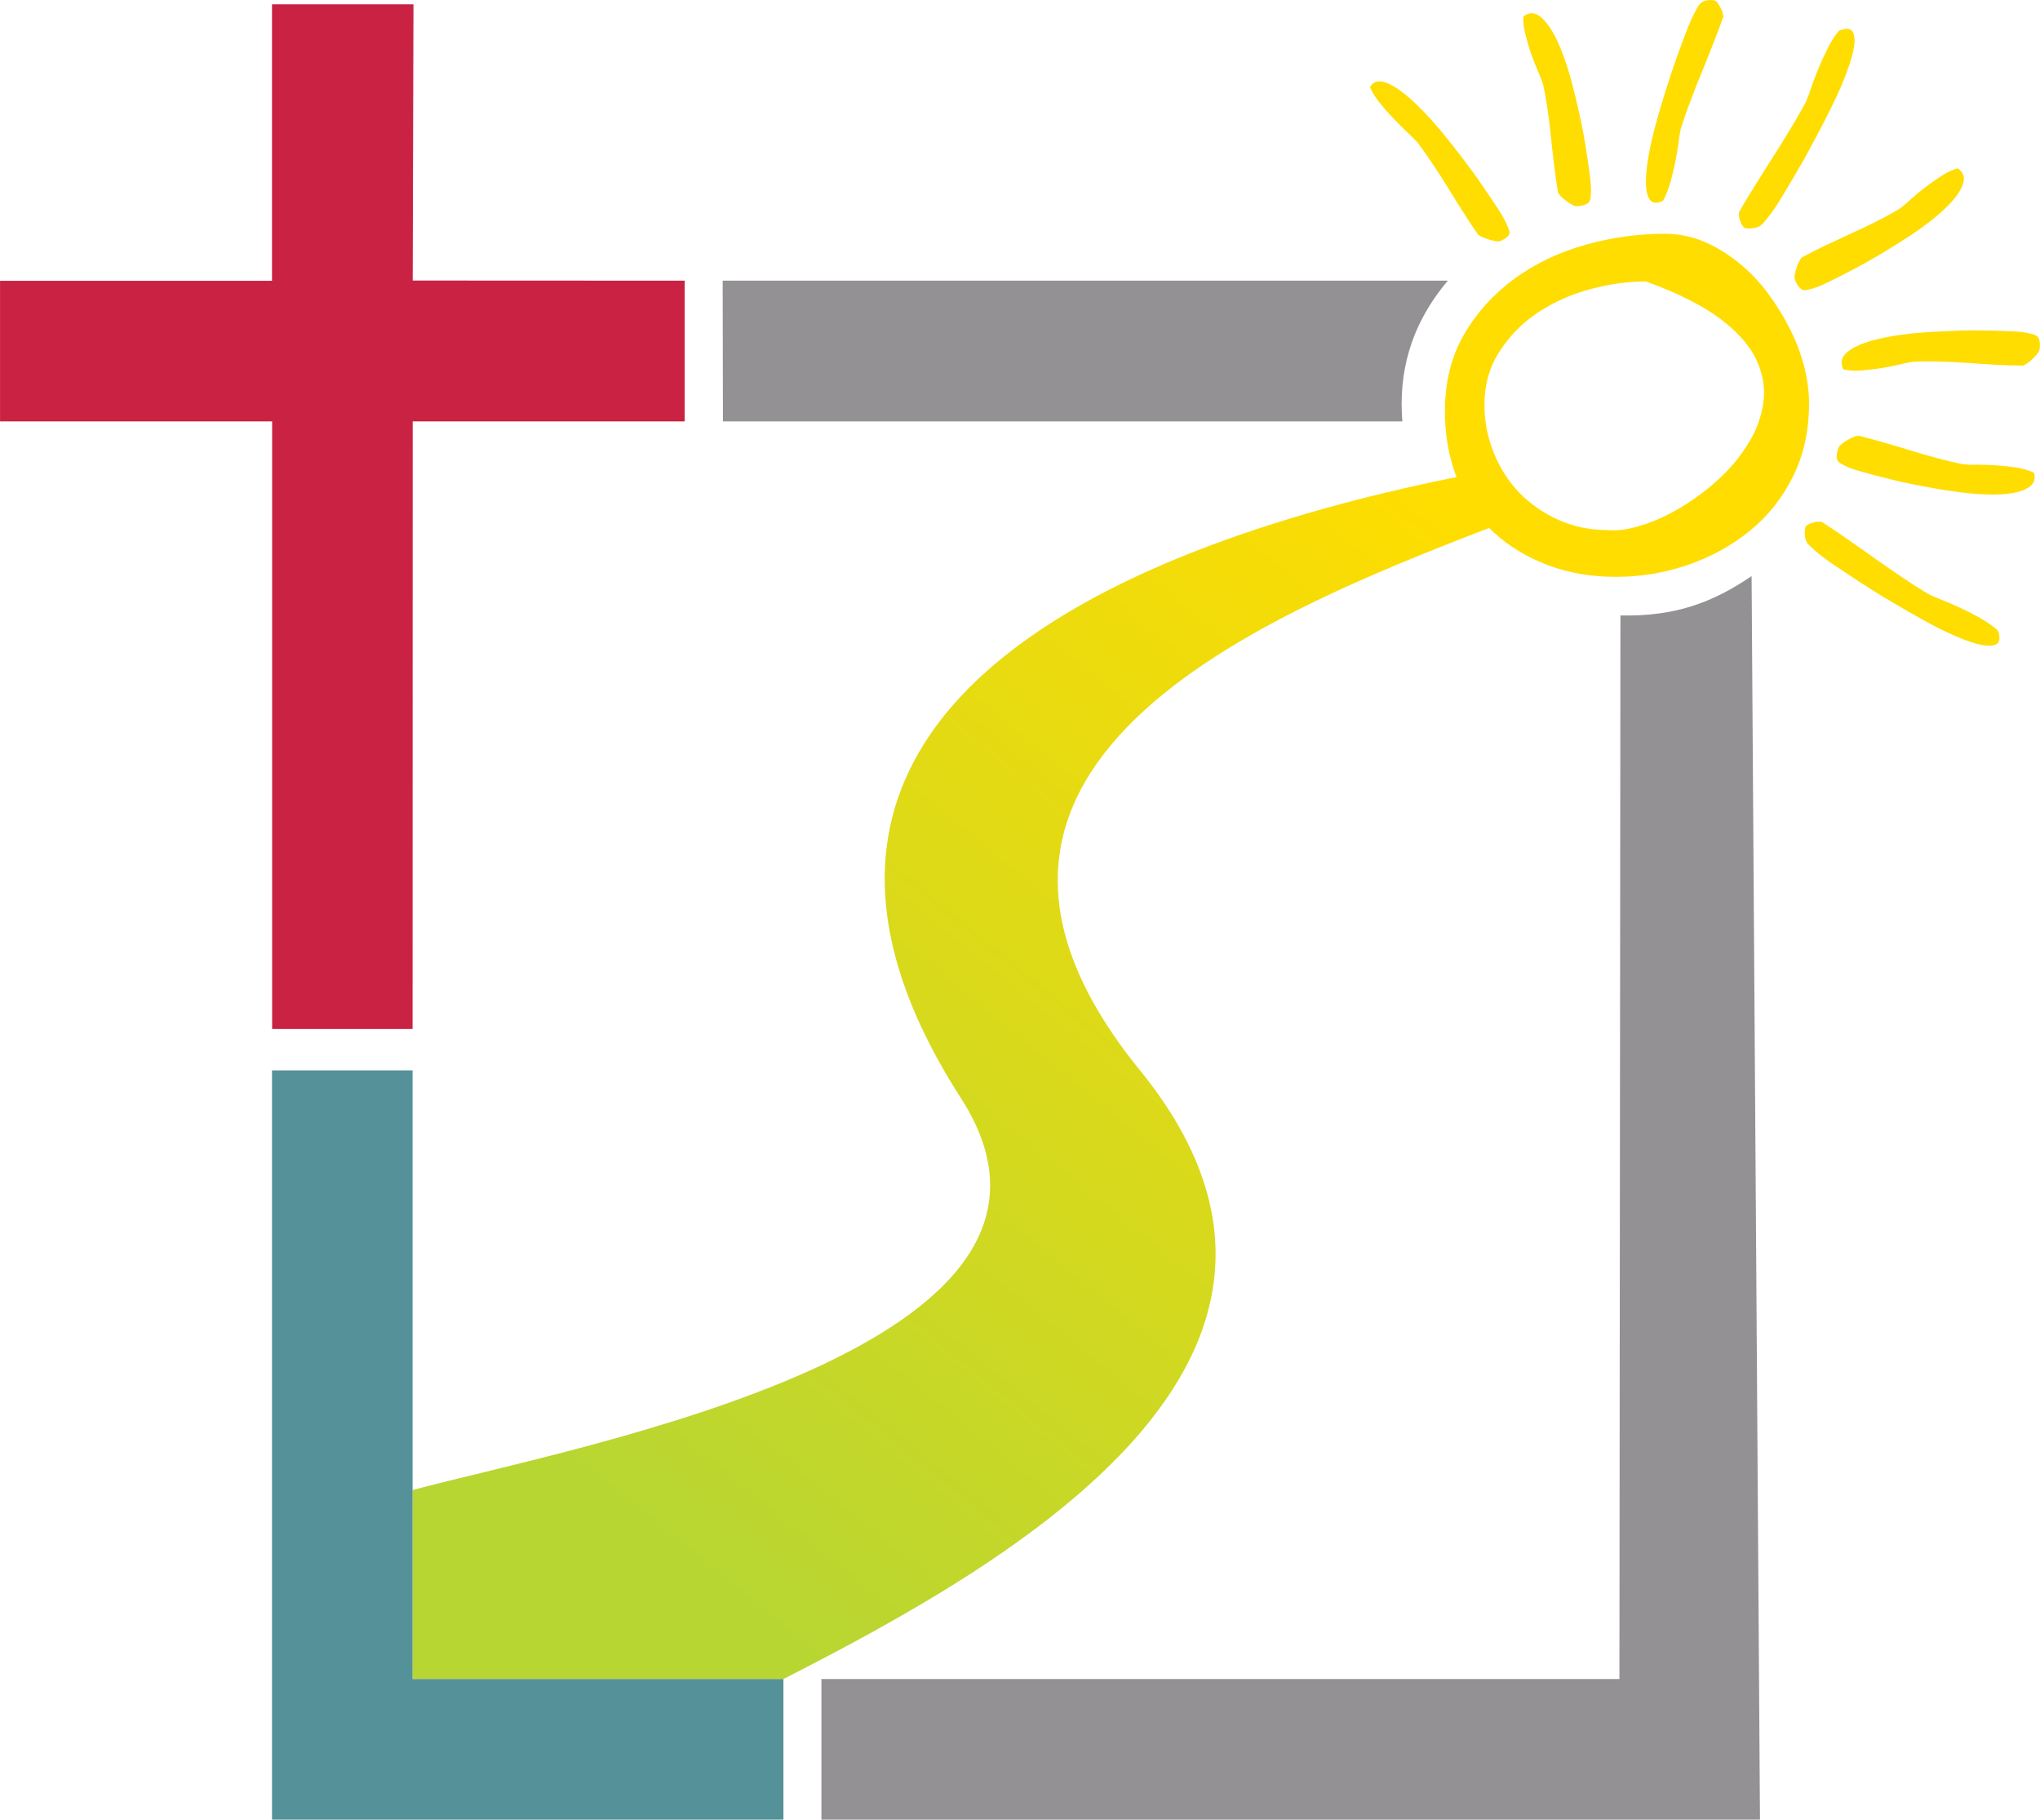
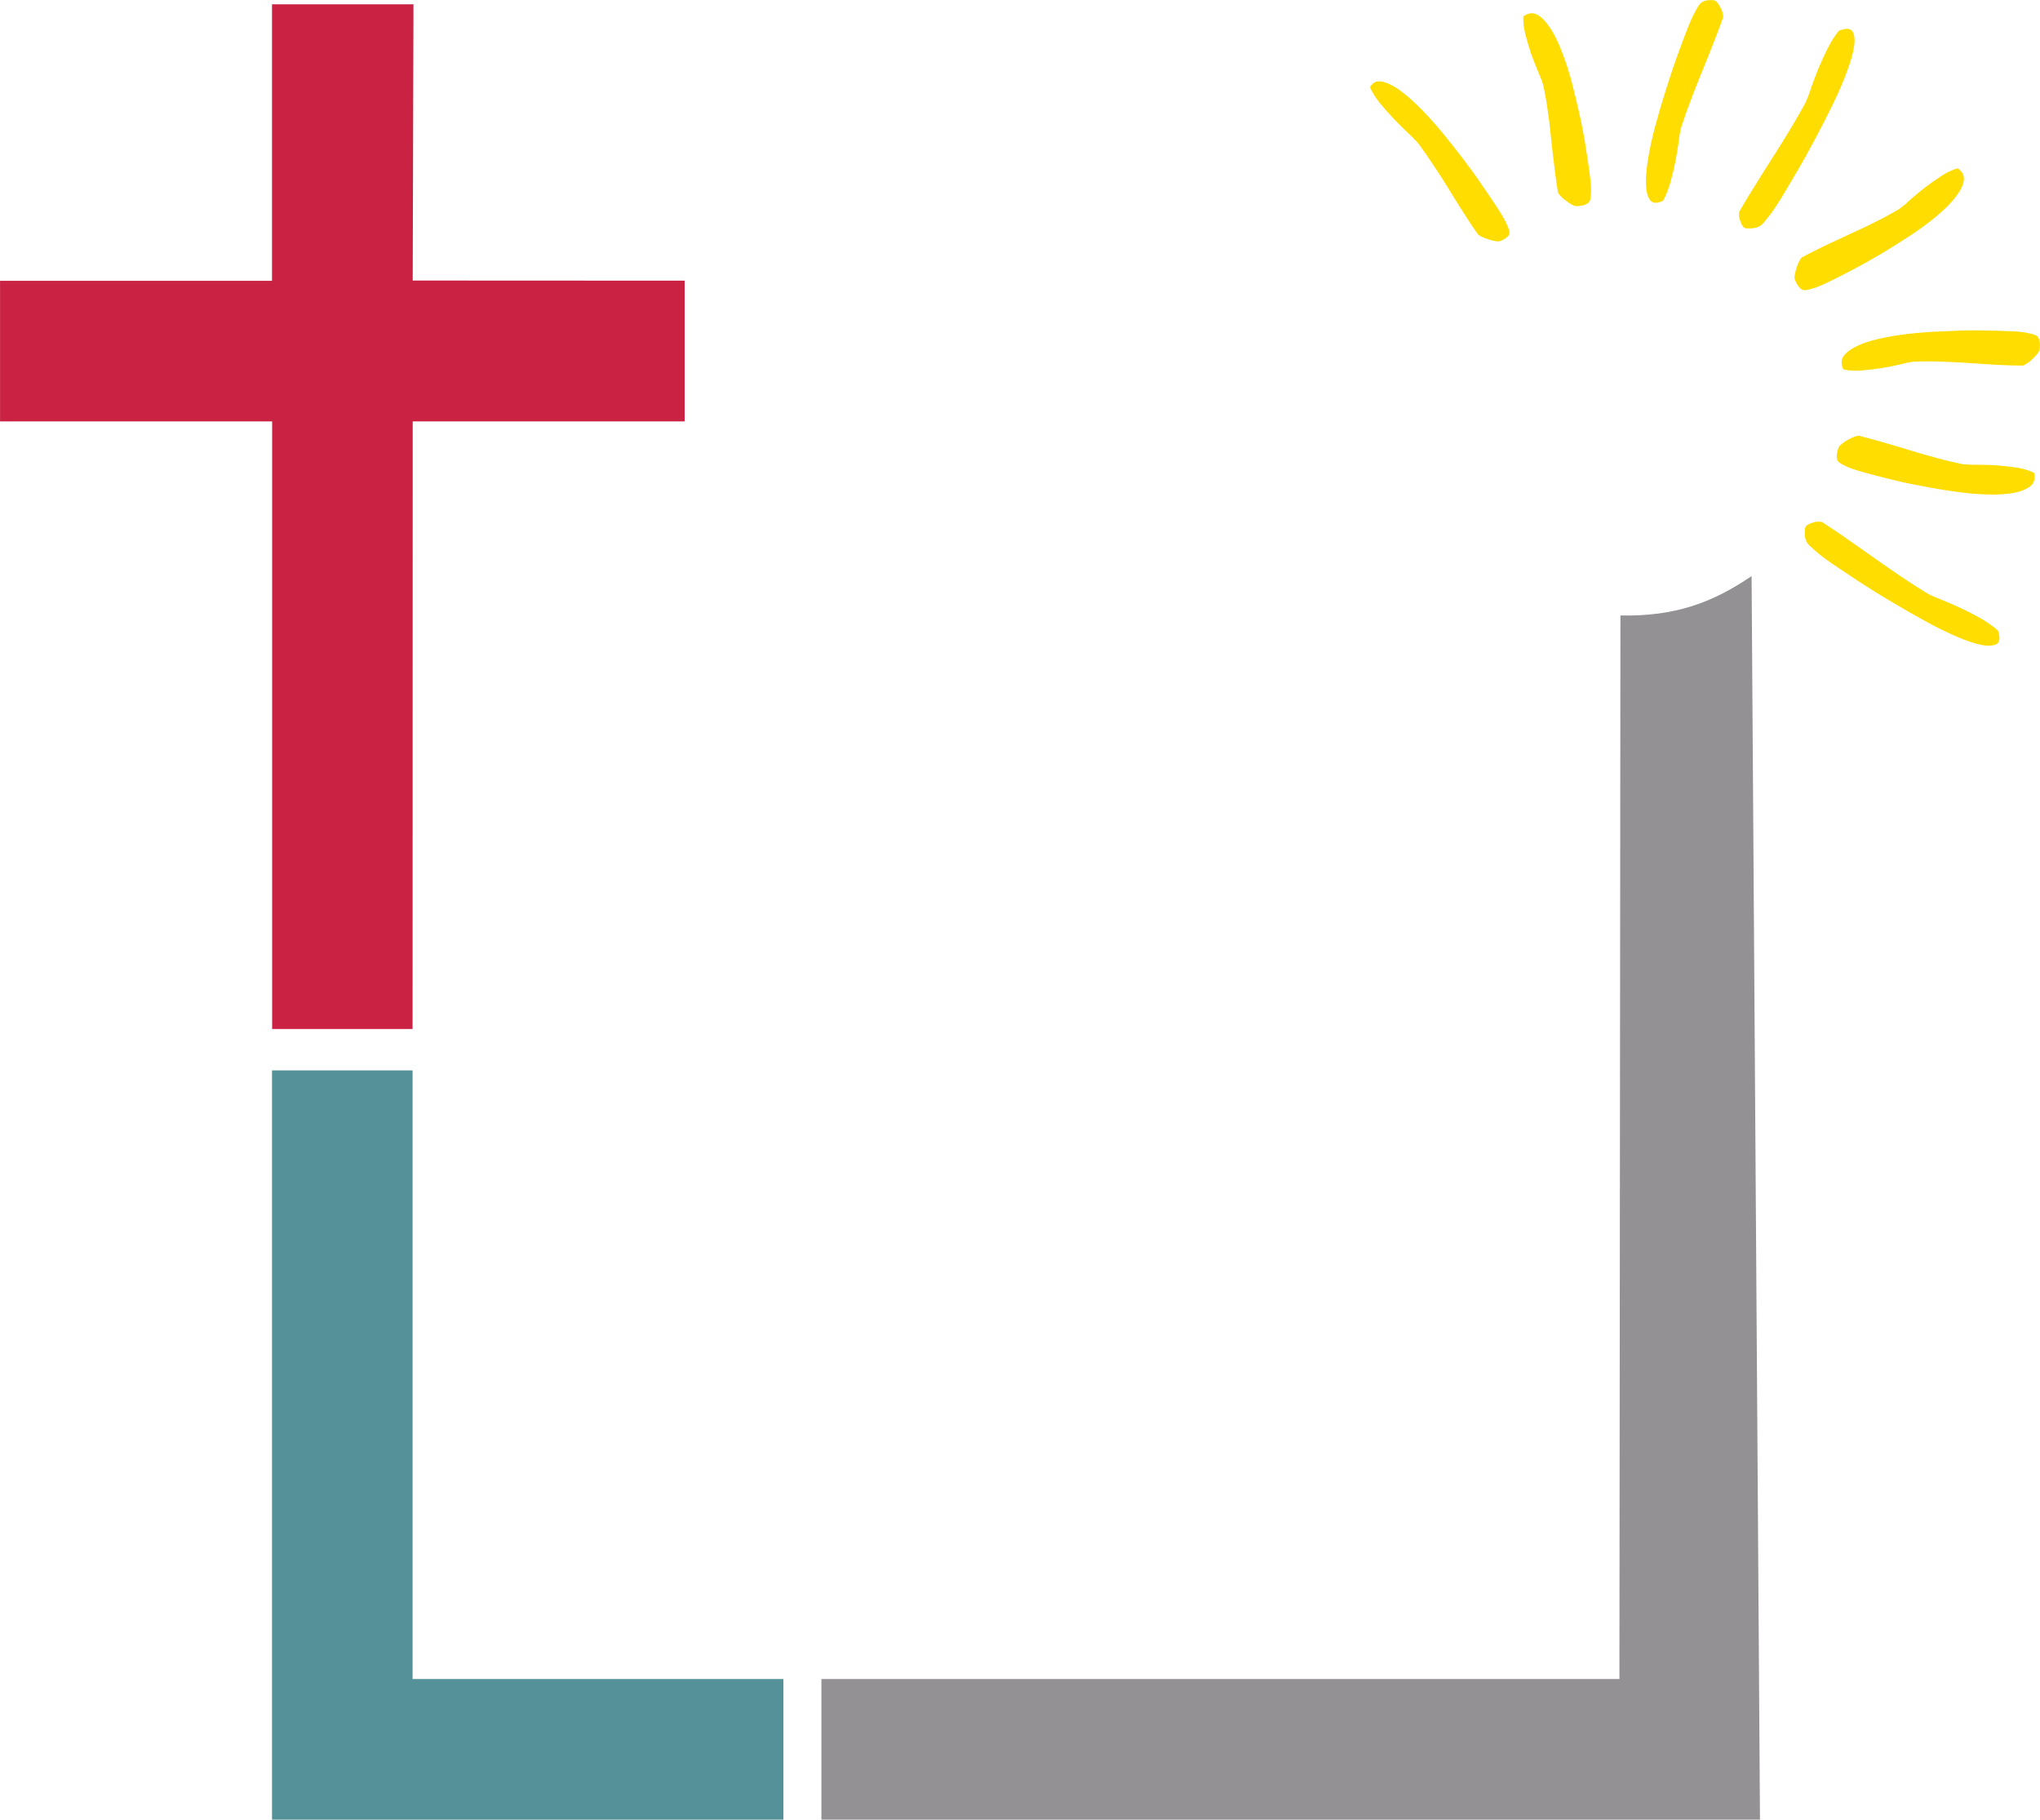
<svg xmlns="http://www.w3.org/2000/svg" xml:space="preserve" width="161.141mm" height="143.707mm" version="1.1" shape-rendering="geometricPrecision" text-rendering="geometricPrecision" image-rendering="optimizeQuality" fill-rule="evenodd" clip-rule="evenodd" viewBox="0 0 16051 14315">
  <defs>
    <linearGradient id="id0" gradientUnits="userSpaceOnUse" x1="5505.72" y1="12330.2" x2="11950.6" y2="4415.57">
      <stop offset="0" stop-opacity="1" stop-color="#B8D632" />
      <stop offset="1" stop-opacity="1" stop-color="#FFDD00" />
    </linearGradient>
  </defs>
  <g id="Ebene_x0020_1">
    <polygon fill="#C92243" points="3247,2207 5387,2208 5387,3315 3247,3315 3246,8095 2141,8095 2141,3315 0,3315 0,2209 2140,2209 2140,34 3253,34 " />
-     <path fill="#939194" d="M11392 2208c-308,365 -387,744 -358,1107l-5346 0 -2 -1107c1419,0 4288,0 5706,0z" />
    <path fill="#939194" d="M12750 4842c430,9 727,-102 1032,-310l66 9783 -7385 0 0 -1106 6279 0c3,-2403 5,-5965 8,-8367z" />
-     <path fill="url(#id0)" d="M11531 3739l369 344c-1787,687 -4941,1865 -2930,4338 1835,2259 -1000,3867 -2806,4788l-2918 0 0 -1487c1331,-354 5572,-1127 4314,-3084 -1975,-3072 1347,-4383 3971,-4899z" />
    <polygon fill="#559199" points="2140,8421 3246,8421 3246,13209 6164,13209 6164,14315 2140,14315 " />
-     <path fill="#FFDD00" fill-rule="nonzero" d="M11369 3237c0,-233 51,-436 153,-610 102,-174 235,-319 400,-439 165,-118 350,-206 556,-263 205,-57 412,-86 619,-86 110,0 212,21 308,61 95,40 186,95 273,165 86,69 164,150 232,242 68,91 125,185 174,281 49,98 86,197 112,296 25,100 38,195 38,289 0,216 -42,408 -127,577 -85,170 -199,314 -344,430 -143,116 -306,204 -488,266 -183,62 -369,92 -559,92 -195,0 -374,-30 -537,-92 -163,-62 -305,-147 -425,-257 -121,-110 -215,-247 -283,-409 -67,-164 -102,-344 -102,-543zm311 -51c0,131 25,256 74,378 49,120 116,225 202,314 87,89 190,160 309,213 119,53 245,79 381,79 72,8 160,-3 263,-35 104,-31 208,-78 311,-140 104,-62 204,-135 299,-222 96,-87 175,-182 238,-286 64,-103 103,-211 118,-323 15,-113 -4,-224 -57,-337 -54,-112 -150,-220 -289,-324 -140,-103 -333,-200 -579,-289 -139,0 -284,20 -434,60 -151,40 -287,101 -410,181 -122,80 -224,182 -305,306 -80,122 -121,264 -121,425z" />
    <path fill="#FFDD00" fill-rule="nonzero" d="M11631 1847c-39,-55 -78,-114 -117,-176 -39,-61 -78,-123 -116,-186 -39,-63 -78,-125 -119,-185 -41,-63 -82,-121 -122,-175 -18,-21 -46,-49 -83,-83 -36,-34 -73,-71 -111,-111 -38,-40 -74,-81 -108,-123 -34,-43 -59,-83 -76,-122 21,-36 51,-51 89,-45 38,6 82,26 133,60 50,35 105,81 164,140 59,58 117,123 175,192 57,69 115,142 172,217 57,75 109,146 154,214 47,67 87,128 122,181 34,53 57,94 69,123 4,10 8,19 12,29 4,10 7,20 8,29 2,10 -2,20 -11,31 -9,11 -25,22 -47,33 -14,9 -31,11 -51,7 -20,-3 -39,-8 -60,-15 -20,-6 -37,-13 -51,-20 -14,-8 -23,-13 -26,-15z" />
    <path fill="#FFDD00" fill-rule="nonzero" d="M12259 1517c-11,-66 -21,-135 -29,-206 -10,-72 -17,-144 -25,-216 -7,-73 -15,-145 -26,-215 -10,-75 -22,-144 -36,-208 -7,-27 -20,-62 -40,-106 -19,-45 -37,-93 -56,-143 -17,-51 -32,-102 -45,-154 -13,-51 -18,-98 -16,-140 38,-28 74,-32 109,-14 34,19 67,53 100,102 33,49 64,111 93,187 30,76 56,156 79,242 22,85 43,173 63,263 20,91 36,176 48,255 13,80 23,151 31,213 8,62 11,109 9,141 -1,10 -2,20 -2,31 -1,11 -3,21 -7,30 -3,10 -12,19 -26,26 -13,8 -34,13 -61,16 -18,3 -36,0 -53,-11 -18,-9 -35,-21 -51,-34 -18,-12 -31,-25 -41,-36 -10,-12 -16,-20 -18,-23z" />
    <path fill="#FFDD00" fill-rule="nonzero" d="M13559 133c-24,68 -50,139 -80,213 -28,74 -59,148 -89,222 -31,75 -60,149 -87,222 -30,77 -54,148 -76,215 -7,28 -14,66 -19,114 -7,49 -16,100 -26,154 -11,54 -24,108 -39,162 -15,54 -35,103 -58,145 -47,22 -80,20 -100,-4 -19,-24 -31,-64 -34,-119 -2,-55 3,-123 16,-204 13,-82 32,-167 56,-257 24,-90 51,-182 81,-277 29,-94 59,-183 88,-265 30,-83 57,-156 82,-220 25,-64 47,-112 65,-144 5,-10 11,-20 17,-31 6,-11 13,-21 21,-30 8,-9 20,-16 36,-22 15,-5 36,-7 60,-6 17,0 31,7 40,20 10,13 19,27 26,43 9,15 14,30 16,43 3,13 4,22 4,26z" />
    <path fill="#FFDD00" fill-rule="nonzero" d="M13684 1667c38,-66 80,-137 126,-209 45,-73 91,-146 138,-219 47,-74 93,-147 136,-219 46,-75 86,-146 122,-212 13,-28 28,-65 43,-113 16,-47 35,-98 57,-151 22,-53 46,-106 73,-160 26,-53 56,-101 90,-142 54,-22 89,-20 106,4 16,23 21,62 14,116 -8,55 -27,122 -57,202 -29,80 -66,164 -109,253 -43,88 -89,179 -139,272 -49,93 -98,181 -146,262 -47,82 -91,154 -129,217 -39,63 -71,110 -97,141 -8,10 -17,21 -25,31 -8,11 -18,21 -28,29 -10,10 -24,17 -43,22 -17,5 -40,7 -66,6 -18,1 -31,-6 -38,-19 -9,-12 -15,-26 -20,-42 -7,-15 -9,-30 -9,-43 0,-13 0,-22 1,-26z" />
    <path fill="#FFDD00" fill-rule="nonzero" d="M14176 2026c58,-32 120,-63 185,-94 65,-31 131,-61 197,-92 67,-30 132,-61 196,-93 67,-33 129,-67 185,-100 23,-16 53,-39 88,-73 36,-32 76,-65 118,-98 42,-32 86,-63 131,-92 44,-29 87,-49 128,-60 38,27 54,60 47,99 -6,38 -28,81 -64,127 -36,47 -85,96 -148,149 -62,52 -130,102 -204,151 -73,48 -150,96 -229,144 -80,47 -155,90 -227,127 -71,38 -135,70 -191,97 -56,28 -100,45 -131,53 -10,3 -20,5 -30,8 -10,3 -21,4 -31,4 -10,0 -21,-6 -33,-17 -11,-10 -23,-28 -35,-53 -8,-16 -11,-34 -6,-53 4,-20 9,-40 16,-60 6,-20 14,-37 22,-50 7,-13 13,-21 16,-24z" />
    <path fill="#FFDD00" fill-rule="nonzero" d="M15919 2876c-67,0 -136,-2 -208,-6 -72,-4 -145,-9 -217,-14 -73,-5 -145,-9 -217,-11 -75,-3 -145,-3 -210,0 -28,2 -65,9 -112,21 -47,11 -98,21 -151,30 -52,8 -105,14 -159,19 -52,3 -100,1 -141,-9 -20,-42 -18,-79 6,-110 24,-30 63,-57 117,-81 54,-24 121,-43 201,-59 79,-16 163,-28 251,-36 88,-8 178,-13 271,-16 92,-5 179,-6 259,-4 81,1 152,3 215,6 63,2 109,8 140,16 10,2 20,5 31,7 10,3 20,7 28,12 10,4 16,15 22,30 5,14 6,36 5,63 0,18 -7,35 -20,50 -13,16 -27,31 -43,45 -15,15 -29,25 -43,33 -13,8 -21,13 -25,14z" />
    <path fill="#FFDD00" fill-rule="nonzero" d="M14621 3427c65,16 132,34 201,54 70,20 139,41 208,62 70,22 140,42 209,60 72,20 140,36 204,49 28,3 66,5 114,4 49,0 100,2 154,5 53,4 106,10 159,18 52,9 98,22 135,41 11,45 0,80 -30,105 -30,24 -75,42 -132,53 -59,10 -128,15 -209,12 -82,-2 -166,-10 -253,-23 -88,-12 -177,-27 -268,-45 -91,-17 -175,-35 -253,-55 -79,-19 -148,-38 -208,-55 -60,-16 -104,-32 -133,-47 -9,-5 -18,-9 -28,-14 -9,-5 -18,-11 -25,-18 -8,-7 -12,-18 -14,-34 -2,-15 2,-37 9,-63 4,-17 15,-33 31,-44 16,-13 33,-24 51,-34 19,-11 35,-18 50,-23 14,-4 24,-7 28,-8z" />
    <path fill="#FFDD00" fill-rule="nonzero" d="M14335 4106c64,42 133,87 203,137 70,48 141,98 212,149 71,50 142,99 211,146 74,50 142,93 206,132 28,15 64,31 111,49 46,18 96,40 148,64 52,24 104,51 156,80 52,30 98,62 138,97 19,55 16,90 -9,106 -25,15 -64,18 -117,8 -54,-10 -120,-32 -199,-66 -78,-34 -161,-74 -247,-122 -86,-47 -175,-98 -265,-152 -91,-53 -176,-107 -255,-158 -79,-52 -149,-99 -210,-140 -61,-42 -106,-77 -136,-104 -10,-9 -20,-17 -30,-27 -10,-8 -20,-18 -28,-29 -9,-10 -15,-25 -20,-43 -4,-18 -5,-41 -2,-67 0,-18 7,-31 21,-37 13,-8 27,-14 43,-18 15,-6 30,-7 43,-7 13,1 22,1 26,2z" />
  </g>
</svg>